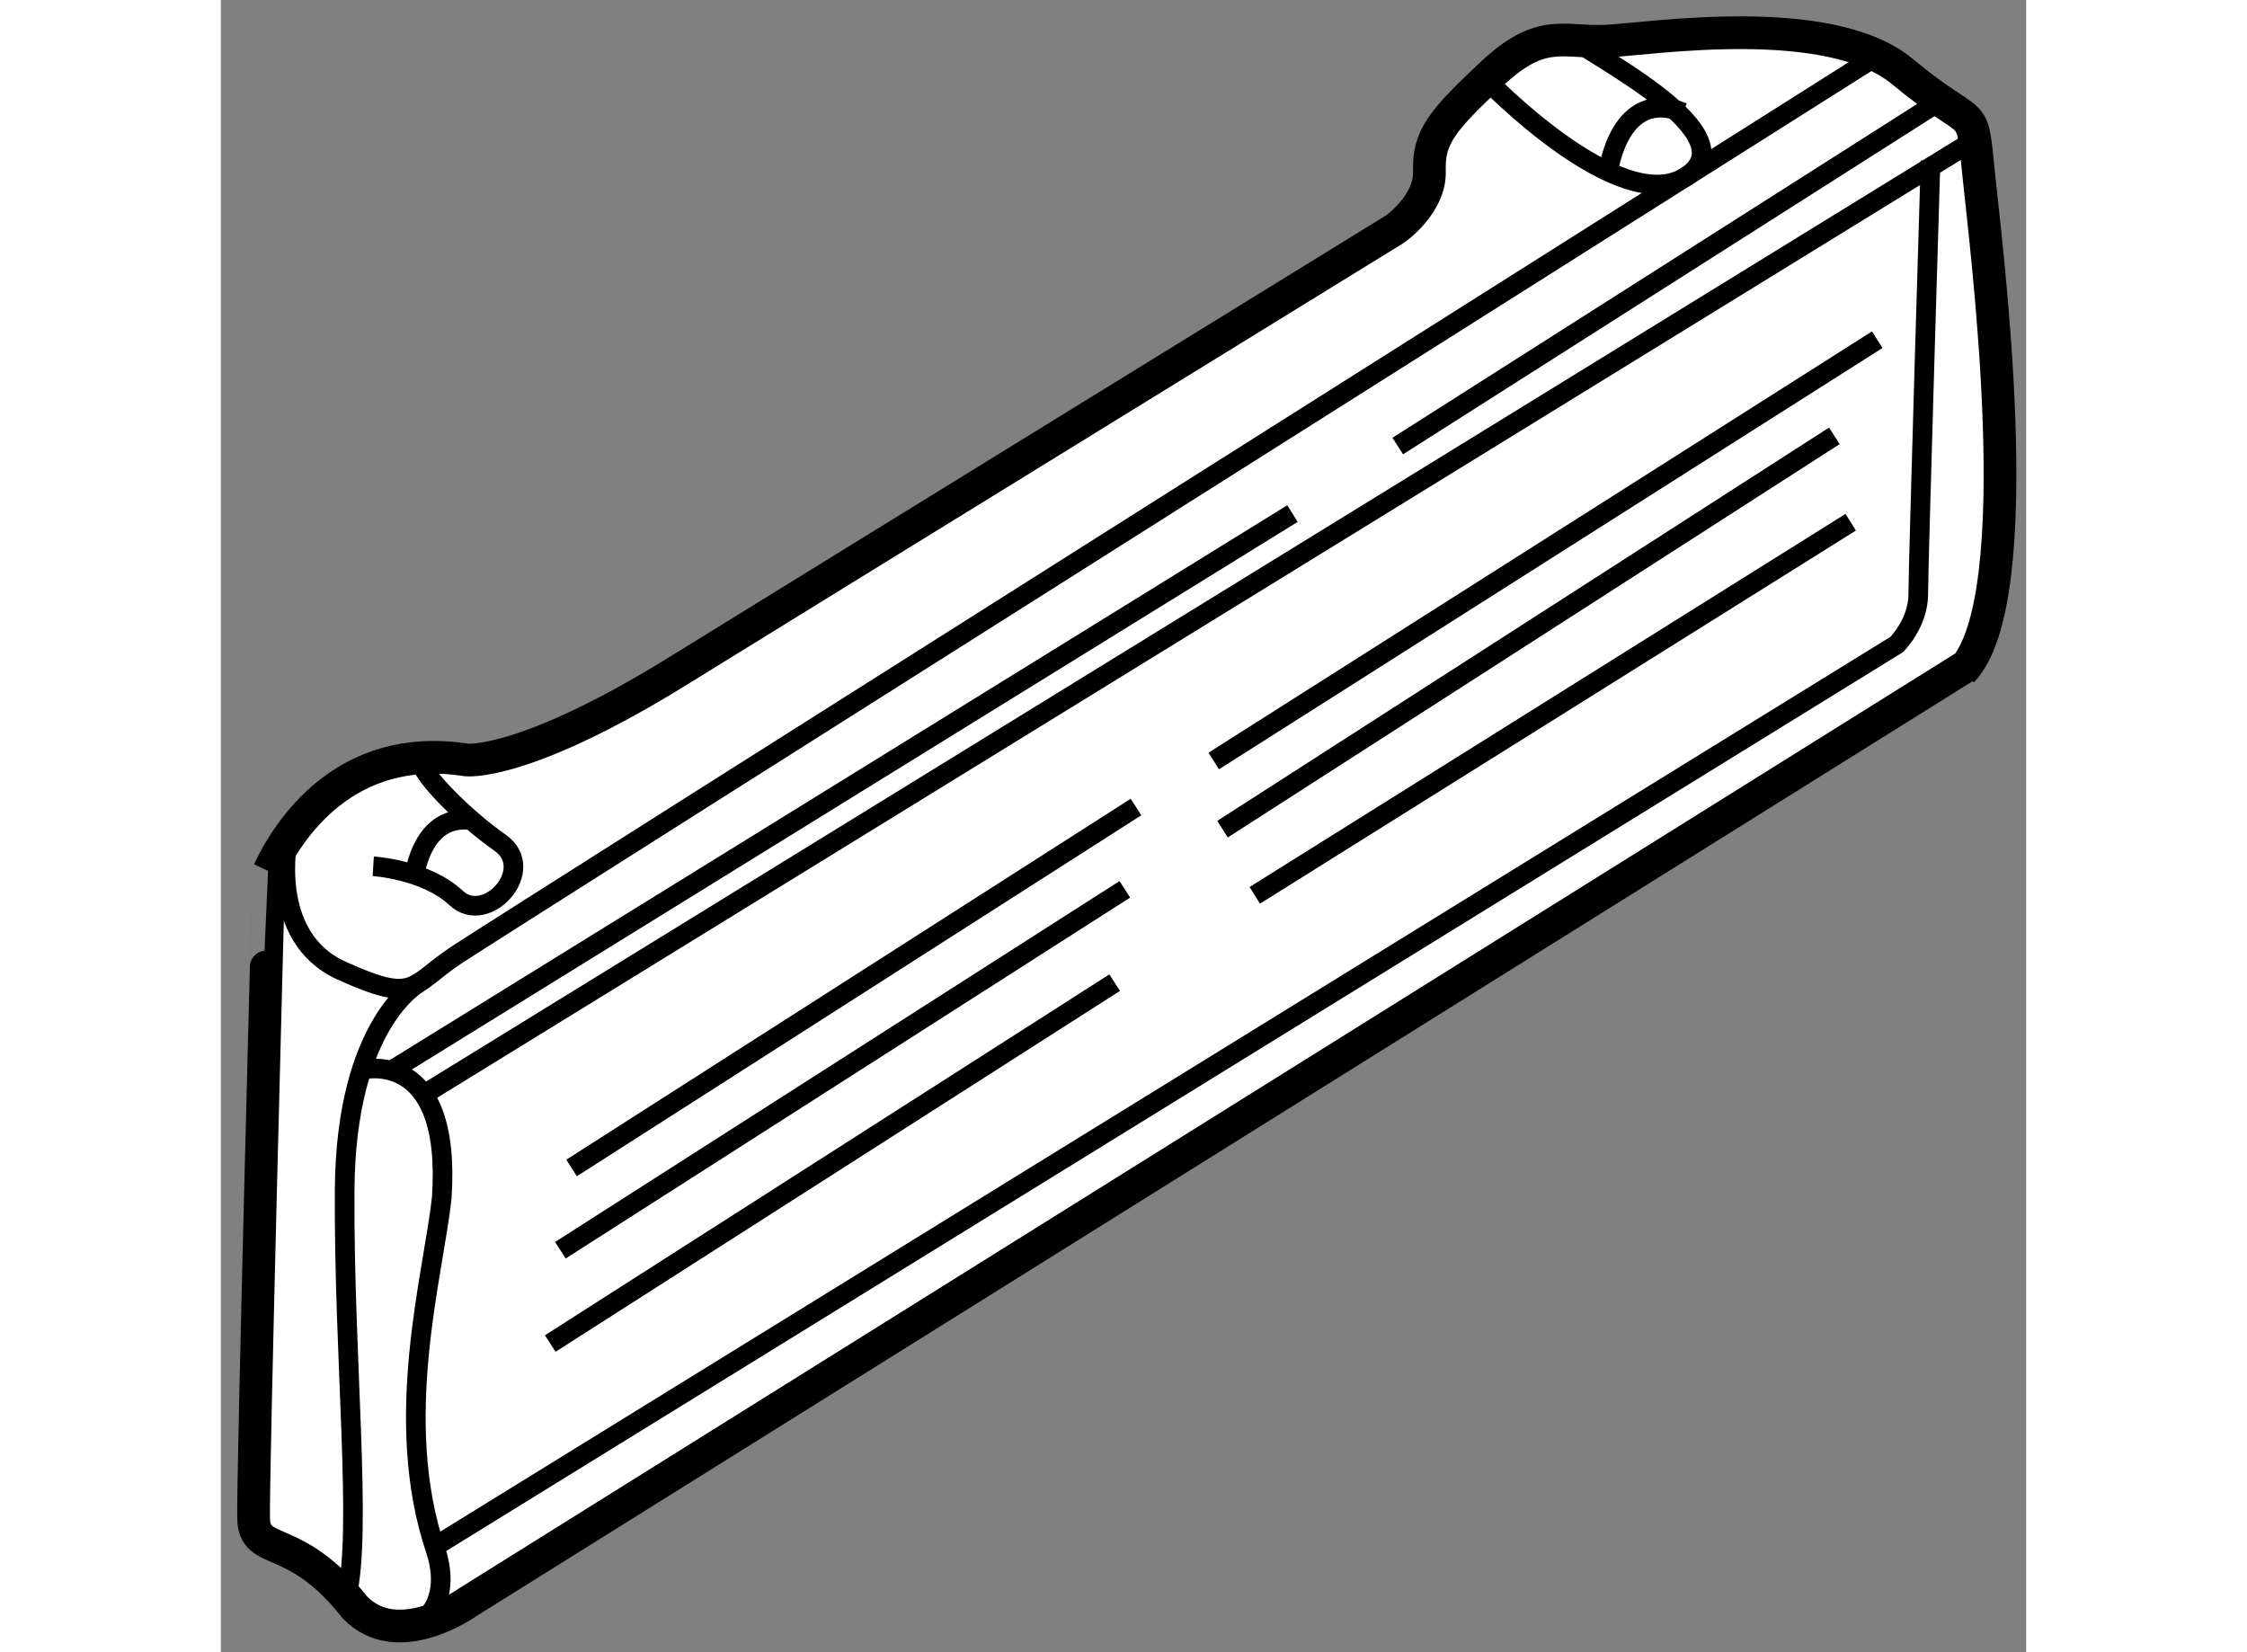
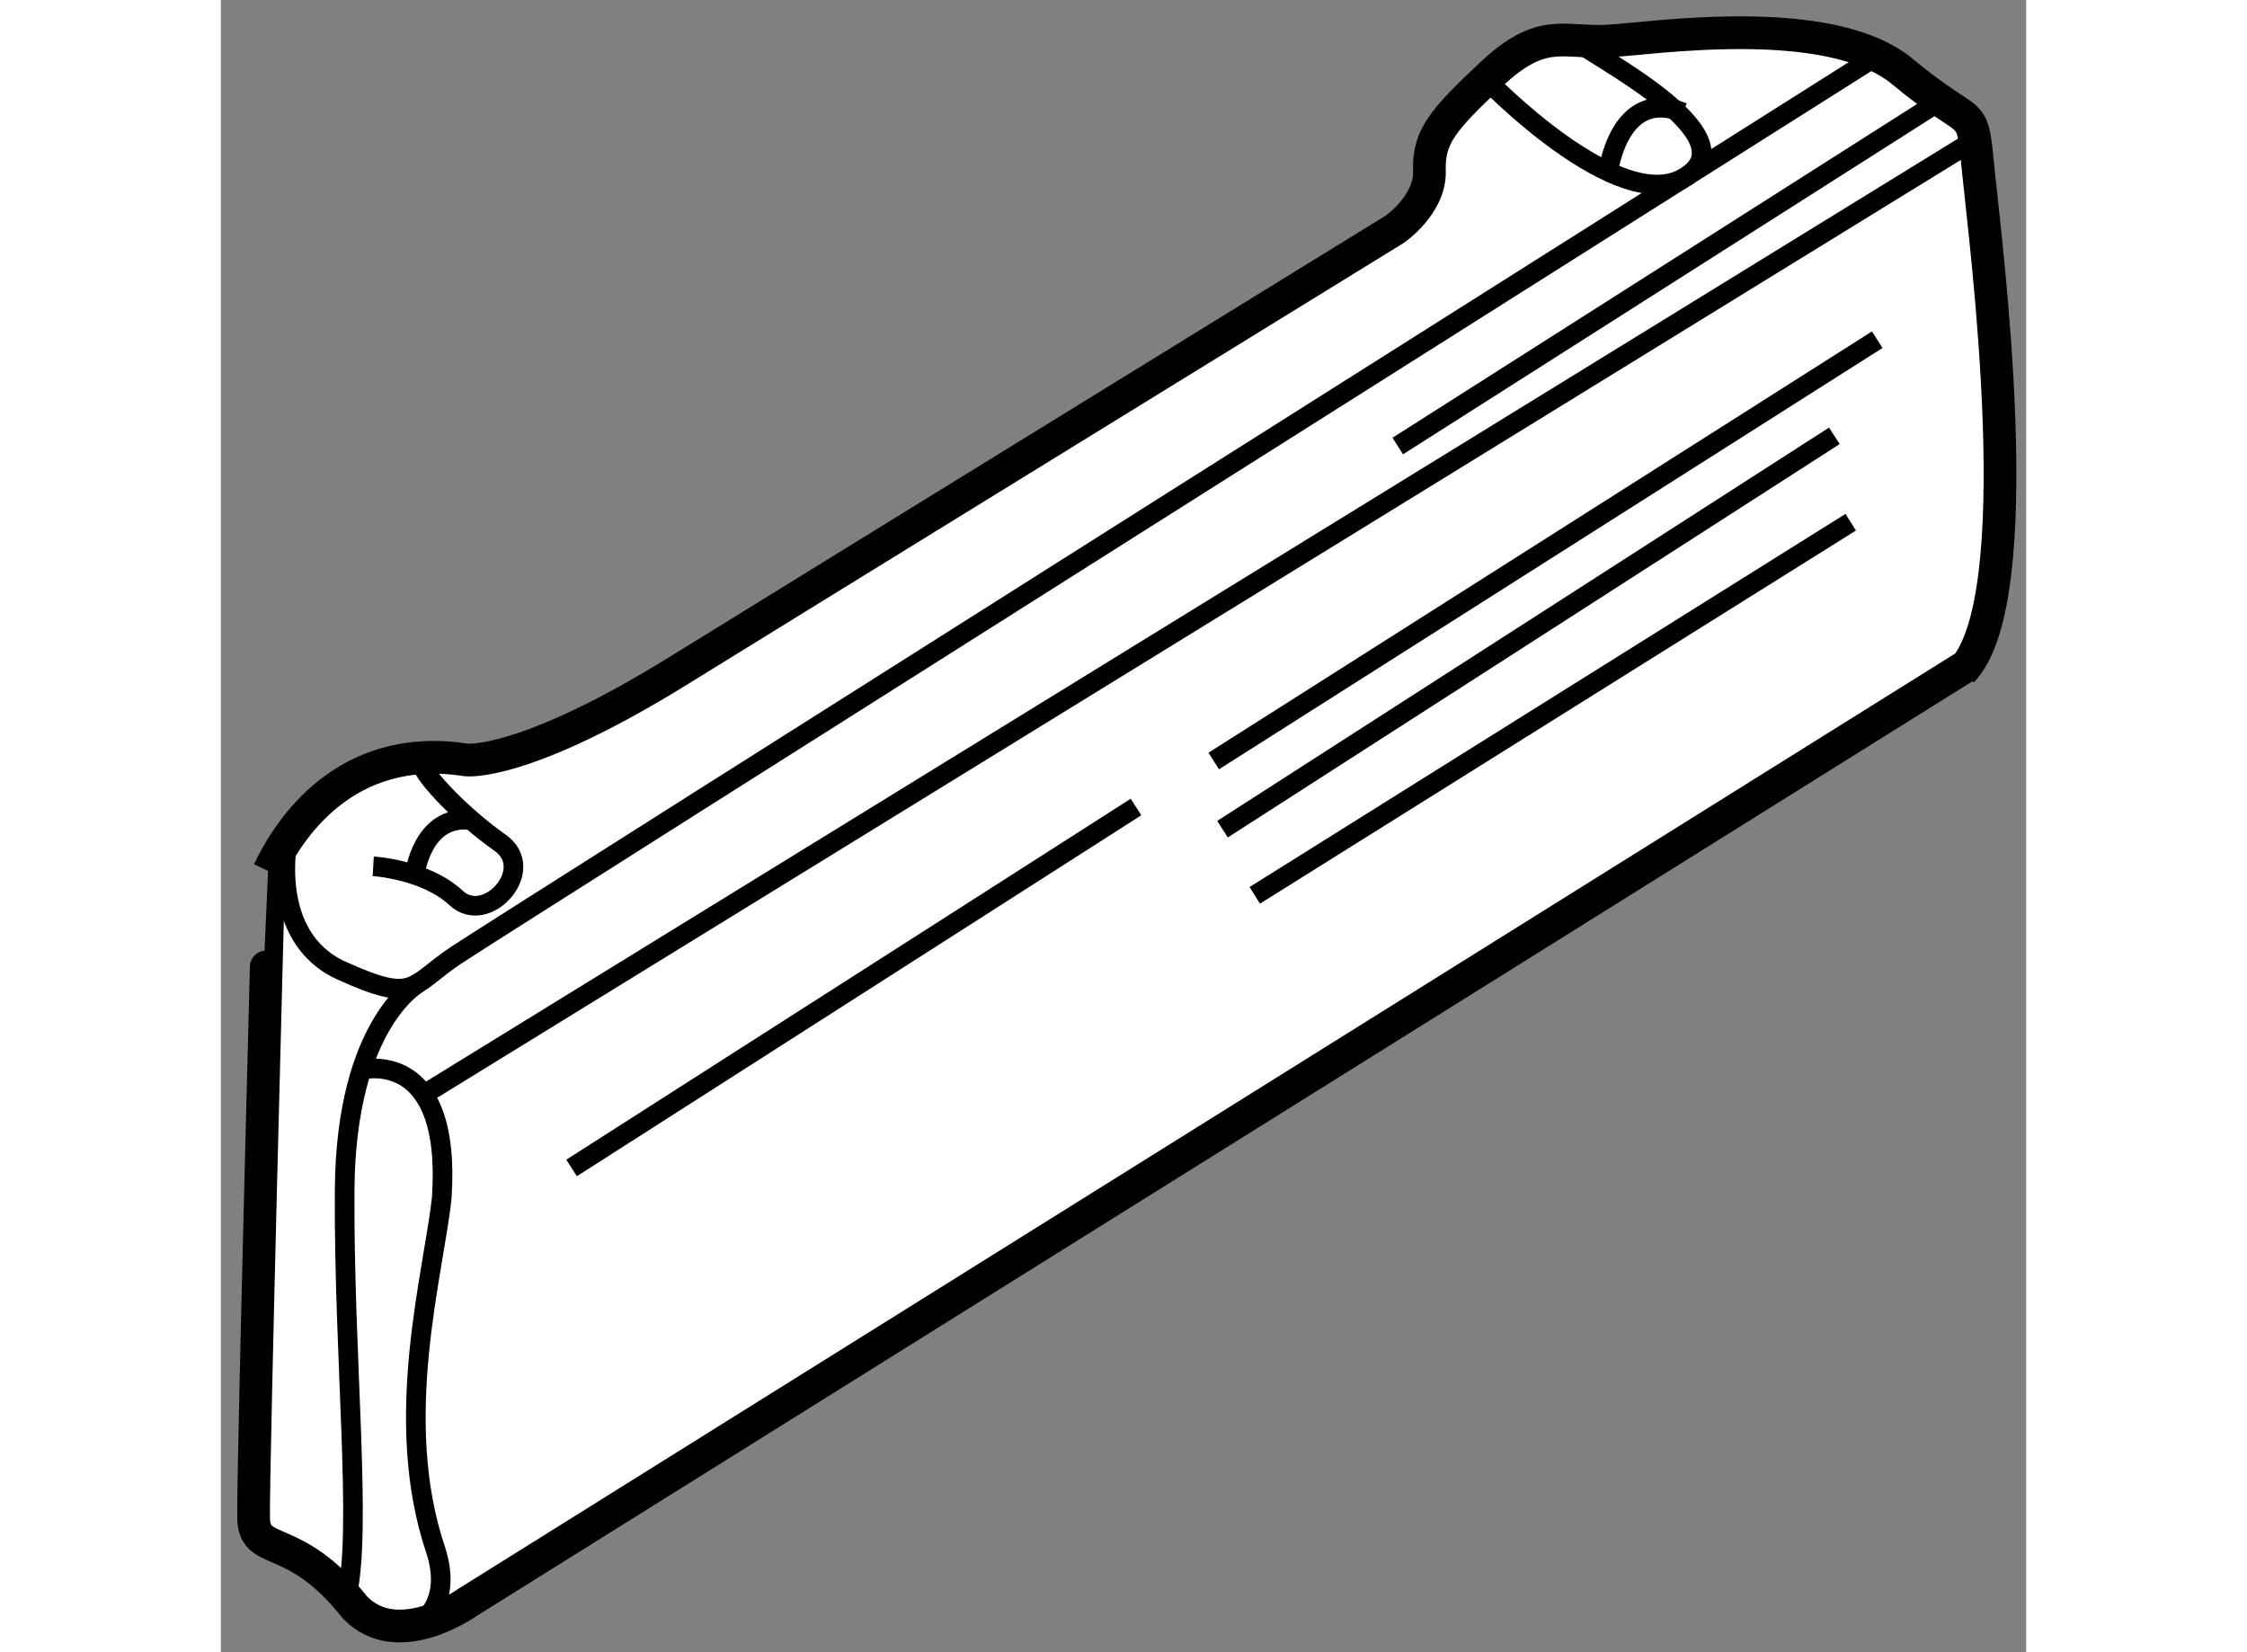
<svg xmlns="http://www.w3.org/2000/svg" version="1.1" x="0px" y="0px" width="244.8px" height="180px" viewBox="51.832 44.858 27.588 25.248" enable-background="new 0 0 244.8 180" xml:space="preserve">
  <rect x="51.832" y="44.858" width="27.588" height="25.248" fill="#808080" stroke="none" />
  <g>
    <path fill="#FFFFFF" stroke="#000000" stroke-width="0.5" d="M78.512,55.029L55.599,69.346c0,0-1.063,0.758-1.719,0.074    c-0.922-1.168-1.531-0.762-1.547-1.355s0.231-9.893,0.232-9.893c0.295-0.626,1.162-1.992,3.018-1.701c0,0,0.859,0.109,3.234-1.359    s10.953-6.75,10.953-6.75s0.547-0.375,0.531-0.891s0.188-0.766,0.953-1.484s1.094-0.469,1.75-0.5s3.406-0.469,4.531,0.469    s1.047,0.438,1.156,1.531s0.813,6.516-0.25,7.625L78.512,55.029z" />
    <path fill="none" stroke="#000000" stroke-width="0.3" d="M52.859,57.66c0,0-0.323,1.514,0.817,2.03s1.047,0.234,1.75-0.234    S77.144,45.71,77.144,45.71" />
    <path fill="none" stroke="#000000" stroke-width="0.3" d="M71.167,46.07c0,0,2.044,2.126,3.052,1.489s-1.445-1.859-1.681-2.083" />
    <path fill="none" stroke="#000000" stroke-width="0.3" d="M73.033,47.481c0,0,0.167-1.294,1.144-0.904" />
    <path fill="none" stroke="#000000" stroke-width="0.3" d="M54.161,58.096c0,0,0.797,0.047,1.266,0.484s1.25-0.438,0.672-0.844    s-1.156-1.016-1.188-1.188" />
    <path fill="none" stroke="#000000" stroke-width="0.3" d="M54.794,58.227c0,0,0.112-0.932,0.864-0.836" />
    <path fill="none" stroke="#000000" stroke-width="0.3" d="M54.862,59.874c0,0-1.123,0.598-1.138,3.176s0.274,5.197,0.028,6.216" />
-     <path fill="none" stroke="#000000" stroke-width="0.3" d="M55.098,68.493l22.345-13.787c0,0,0.328-0.328,0.328-0.766    s0.188-6.625,0.188-6.625" />
    <line fill="none" stroke="#000000" stroke-width="0.3" x1="78.637" y1="46.993" x2="54.862" y2="61.627" />
-     <line fill="none" stroke="#000000" stroke-width="0.3" x1="54.458" y1="61.206" x2="68.208" y2="52.706" />
    <line fill="none" stroke="#000000" stroke-width="0.3" x1="69.817" y1="51.674" x2="78.114" y2="46.395" />
    <line fill="none" stroke="#000000" stroke-width="0.3" x1="77.144" y1="50.049" x2="67.005" y2="56.487" />
    <line fill="none" stroke="#000000" stroke-width="0.3" x1="76.489" y1="51.518" x2="67.139" y2="57.529" />
    <line fill="none" stroke="#000000" stroke-width="0.3" x1="76.739" y1="52.838" x2="67.632" y2="58.54" />
    <line fill="none" stroke="#000000" stroke-width="0.3" x1="57.192" y1="62.706" x2="65.817" y2="57.19" />
-     <line fill="none" stroke="#000000" stroke-width="0.3" x1="57.021" y1="63.963" x2="65.646" y2="58.448" />
-     <line fill="none" stroke="#000000" stroke-width="0.3" x1="56.866" y1="65.389" x2="65.491" y2="59.874" />
    <path fill="none" stroke="#000000" stroke-width="0.3" d="M53.983,61.206c0,0,1.381-0.359,1.225,1.953    c-0.12,1.15-0.772,3.39-0.089,5.398c0.261,0.821-0.257,1.115-0.257,1.115" />
  </g>
</svg>